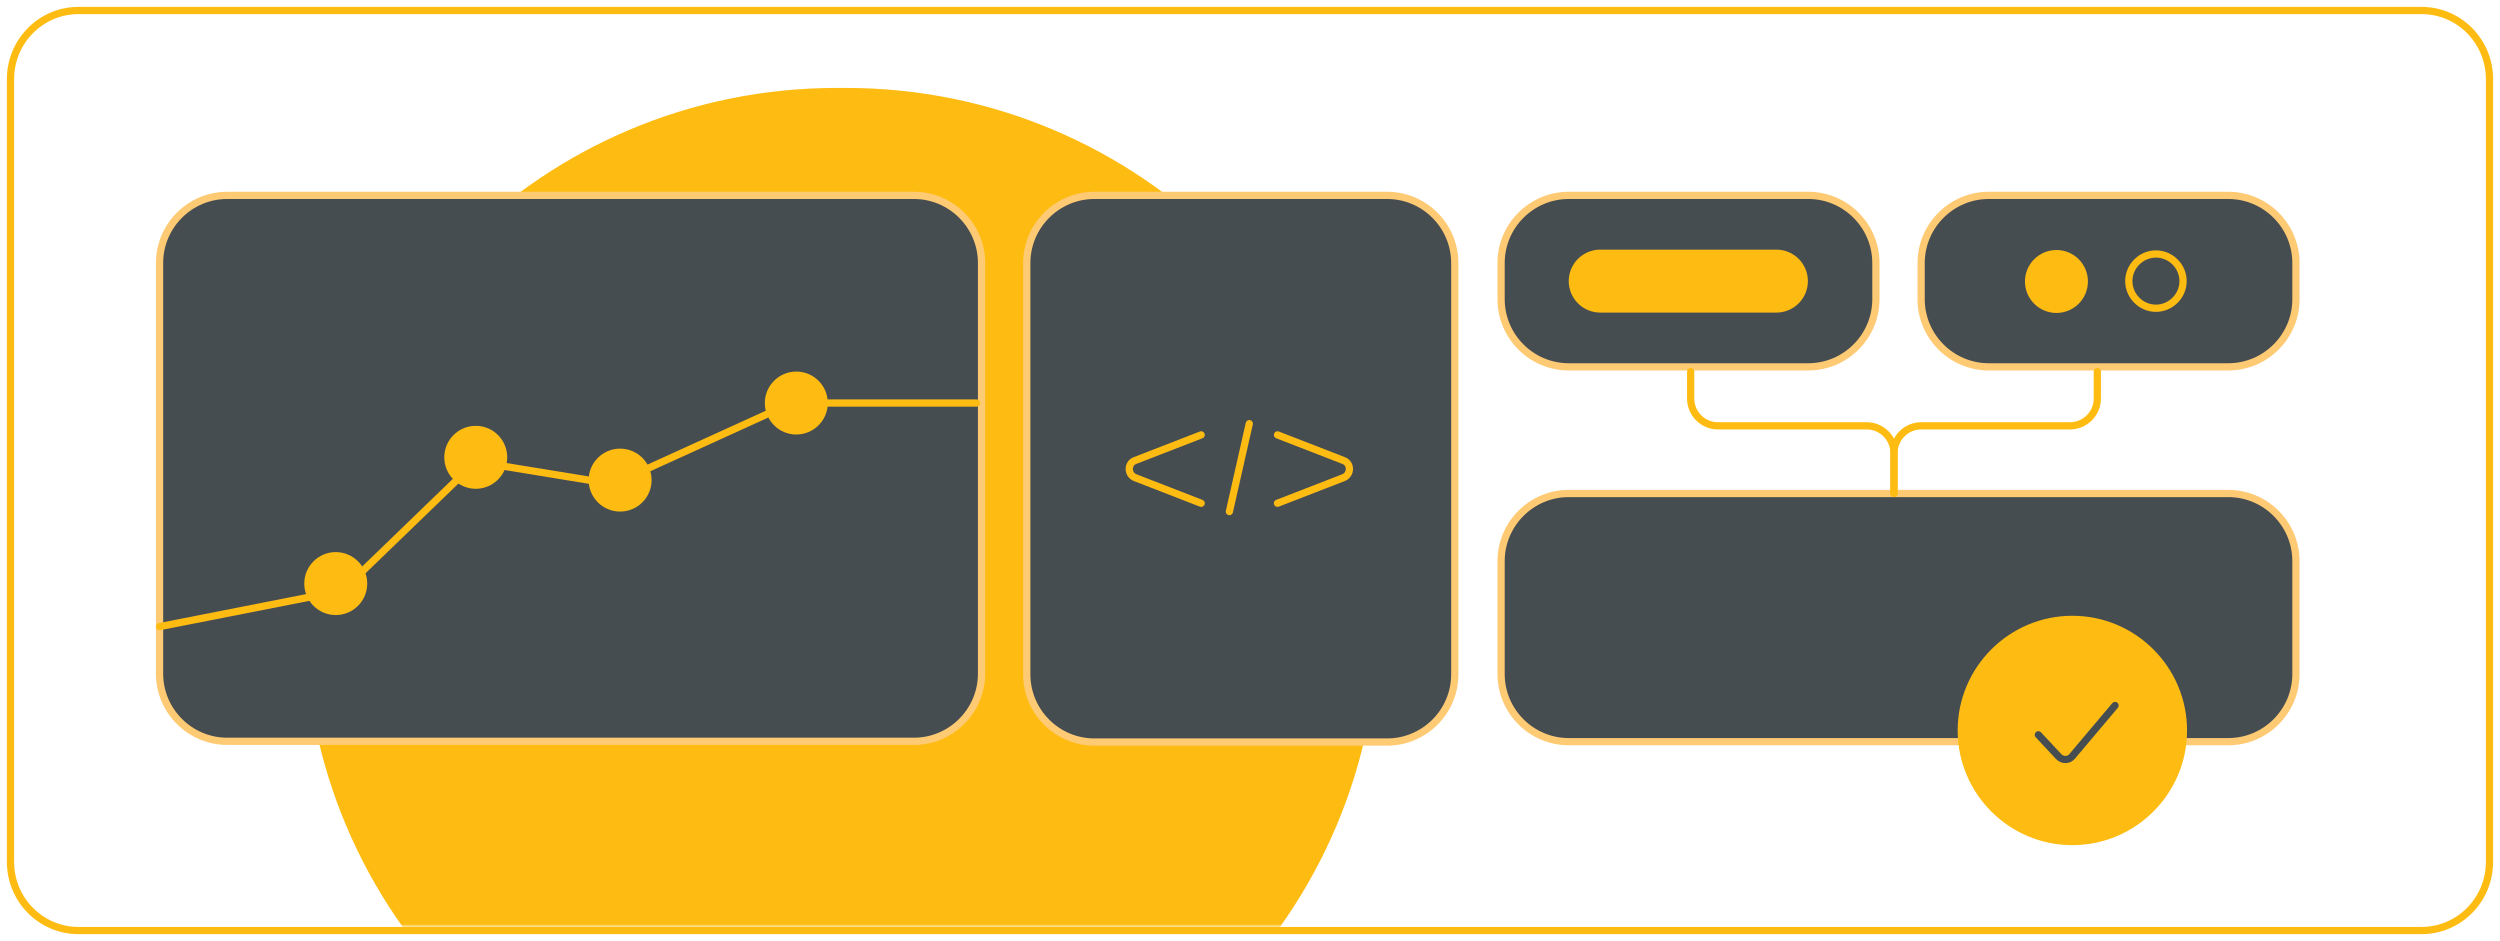
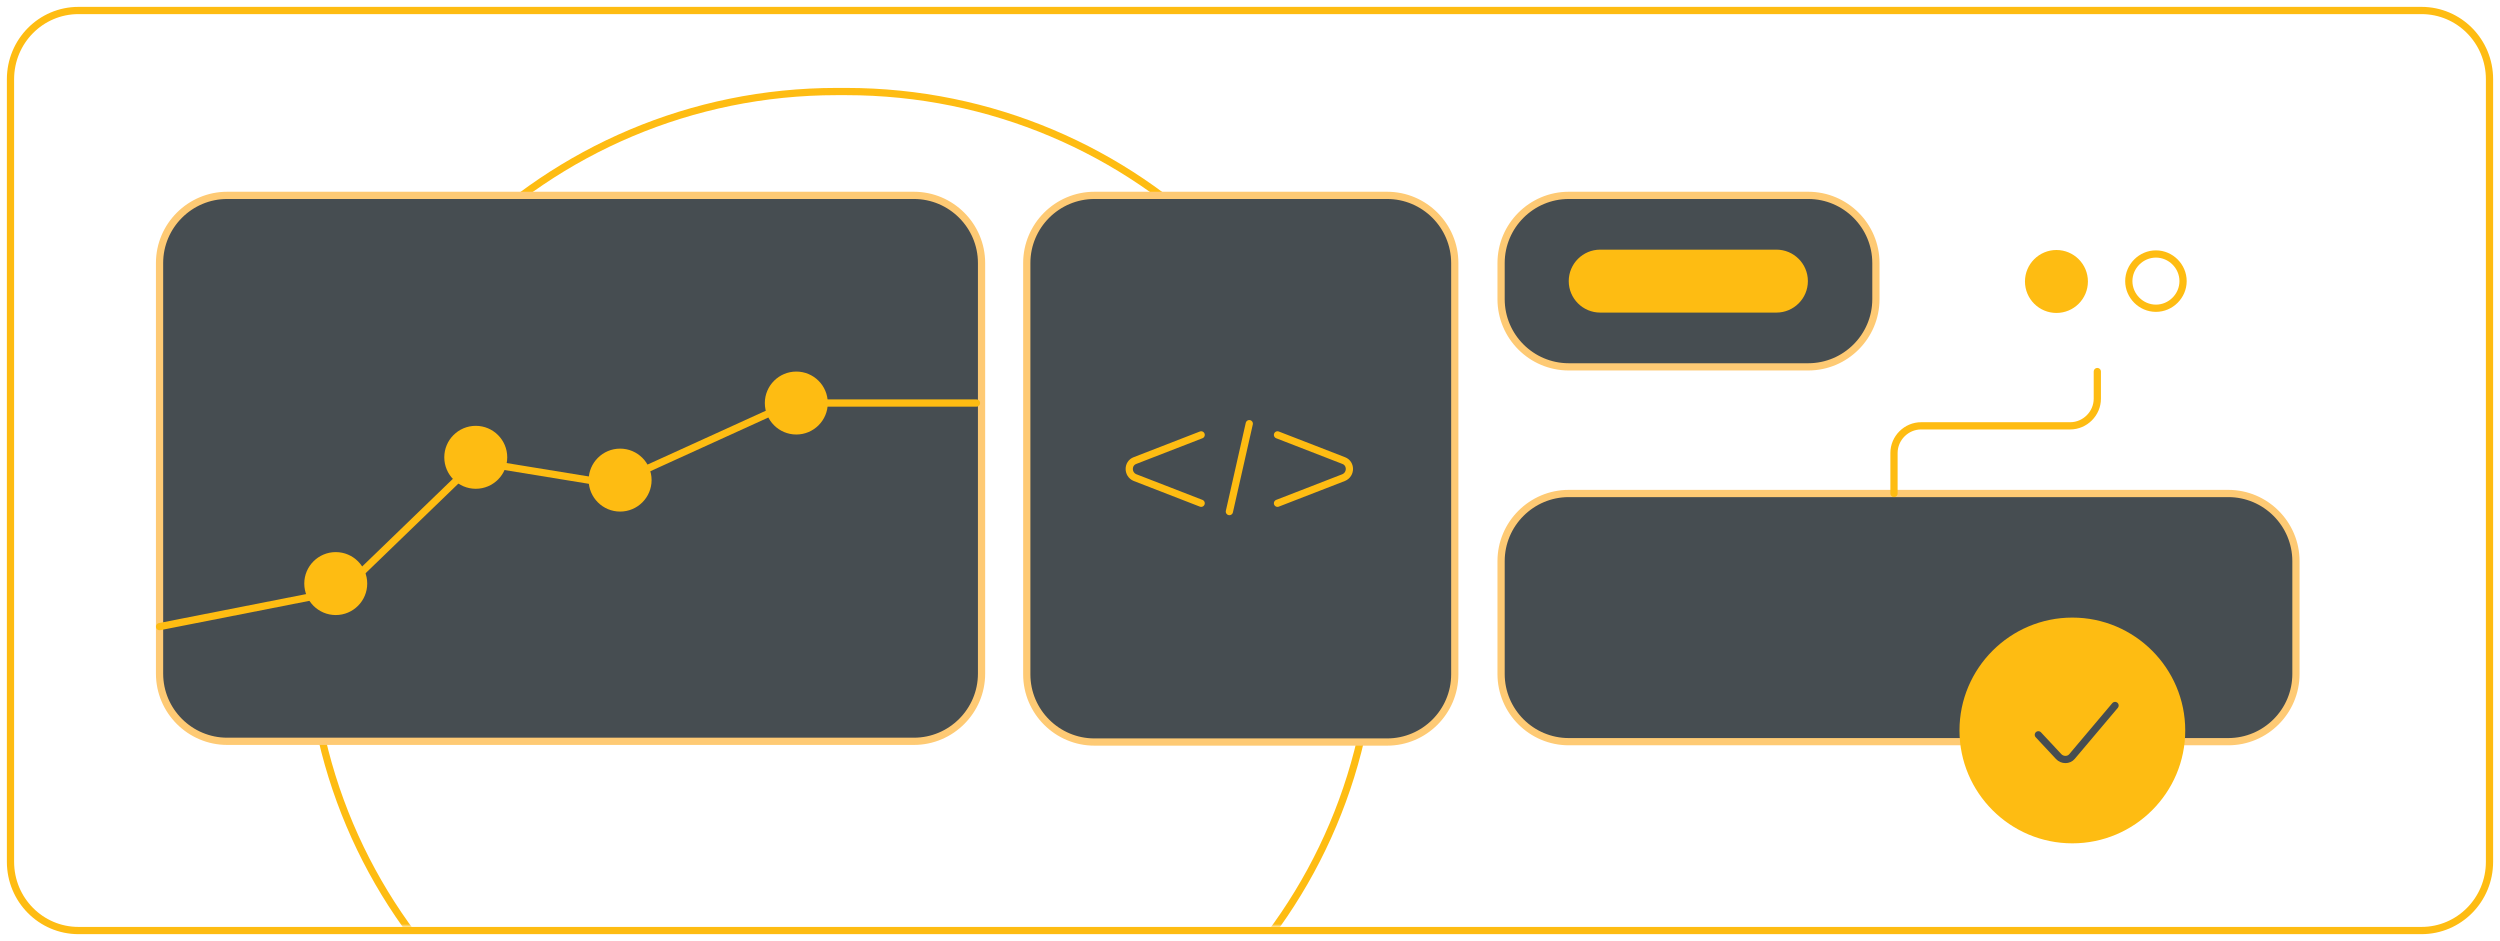
<svg xmlns="http://www.w3.org/2000/svg" id="Layer_1" version="1.1" viewBox="0 0 691 260">
  <defs>
    <style>
      .st0 {
        mask: url(#mask);
      }

      .st1, .st2, .st3, .st4 {
        stroke-width: 2px;
      }

      .st1, .st2, .st3, .st5 {
        fill: none;
      }

      .st1, .st2, .st5 {
        stroke: #febc12;
      }

      .st6 {
        fill: #febc12;
      }

      .st2, .st3 {
        stroke-linecap: round;
      }

      .st3 {
        stroke: #464d51;
      }

      .st7 {
        fill: #fff;
      }

      .st4 {
        fill: #464d51;
        stroke: #feca74;
      }
    </style>
    <mask id="mask" x="2.9" y="2.9" width="684.1" height="315.3" maskUnits="userSpaceOnUse">
      <g id="mask0_37_167">
        <path class="st7" d="M667,2.9H22.9C11.8,2.9,2.9,11.8,2.9,22.8v213.3c0,11,8.9,20,20,20h644.2c11,0,20-8.9,20-20V22.8c0-11-8.9-20-20-20Z" />
      </g>
    </mask>
  </defs>
  <g class="st0">
    <g>
-       <path class="st6" d="M233.8,25.3h-2.5c-80.7,0-146.1,65.3-146.1,145.9s65.4,145.9,146.1,145.9h2.5c80.7,0,146.1-65.3,146.1-145.9S314.5,25.3,233.8,25.3Z" />
      <path class="st1" d="M233.8,25.3h-2.5c-80.7,0-146.1,65.3-146.1,145.9s65.4,145.9,146.1,145.9h2.5c80.7,0,146.1-65.3,146.1-145.9S314.5,25.3,233.8,25.3Z" />
      <path class="st4" d="M383.4,54h-80.9c-10.3,0-18.7,8.4-18.7,18.7v113.7c0,10.3,8.4,18.7,18.7,18.7h80.9c10.3,0,18.7-8.4,18.7-18.7v-113.7c0-10.3-8.4-18.7-18.7-18.7Z" />
      <path class="st2" d="M332,120.2l-18.3,7.1c-2.1.8-2.1,3.8,0,4.7l18.3,7.1" />
      <path class="st2" d="M353.1,120.2l18.3,7.1c2.1.8,2.1,3.8,0,4.7l-18.3,7.1" />
      <path class="st2" d="M345.3,117.1l-5.5,24.3" />
      <path class="st4" d="M252.6,54H62.8c-10.3,0-18.7,8.4-18.7,18.7v113.5c0,10.3,8.4,18.7,18.7,18.7h189.8c10.3,0,18.7-8.4,18.7-18.7v-113.5c0-10.3-8.4-18.7-18.7-18.7Z" />
      <path class="st4" d="M499.8,54h-66.2c-10.3,0-18.7,8.4-18.7,18.7v10c0,10.3,8.4,18.7,18.7,18.7h66.2c10.3,0,18.7-8.4,18.7-18.7v-10c0-10.3-8.4-18.7-18.7-18.7Z" />
      <path class="st4" d="M615.9,136.4h-182.3c-10.3,0-18.7,8.4-18.7,18.7v31.2c0,10.3,8.4,18.7,18.7,18.7h182.3c10.3,0,18.7-8.4,18.7-18.7v-31.2c0-10.3-8.4-18.7-18.7-18.7Z" />
      <path class="st6" d="M491,69h-48.7c-4.8,0-8.7,3.9-8.7,8.7s3.9,8.7,8.7,8.7h48.7c4.8,0,8.7-3.9,8.7-8.7s-3.9-8.7-8.7-8.7Z" />
-       <path class="st4" d="M615.9,54h-66.2c-10.3,0-18.7,8.4-18.7,18.7v10c0,10.3,8.4,18.7,18.7,18.7h66.2c10.3,0,18.7-8.4,18.7-18.7v-10c0-10.3-8.4-18.7-18.7-18.7Z" />
      <path class="st2" d="M44.1,173.2l49.8-9.8c.5,0,.9-.3,1.3-.7l35.4-34.2c.6-.5,1.4-.8,2.1-.7l36.1,5.9c.5,0,1,0,1.4-.2l48.1-21.9c.3-.1.7-.2,1-.2h50.6" />
      <path class="st6" d="M171.4,141.4c4.8,0,8.7-3.9,8.7-8.7s-3.9-8.7-8.7-8.7-8.7,3.9-8.7,8.7,3.9,8.7,8.7,8.7Z" />
      <path class="st6" d="M220.1,120.1c4.8,0,8.7-3.9,8.7-8.7s-3.9-8.7-8.7-8.7-8.7,3.9-8.7,8.7,3.9,8.7,8.7,8.7Z" />
      <path class="st6" d="M131.5,135.1c4.8,0,8.7-3.9,8.7-8.7s-3.9-8.7-8.7-8.7-8.7,3.9-8.7,8.7,3.9,8.7,8.7,8.7Z" />
      <path class="st6" d="M568.4,86.5c4.8,0,8.7-3.9,8.7-8.7s-3.9-8.7-8.7-8.7-8.7,3.9-8.7,8.7,3.9,8.7,8.7,8.7Z" />
      <path class="st1" d="M595.9,85.2c4.1,0,7.5-3.4,7.5-7.5s-3.4-7.5-7.5-7.5-7.5,3.4-7.5,7.5,3.4,7.5,7.5,7.5Z" />
      <path class="st6" d="M92.8,170c4.8,0,8.7-3.9,8.7-8.7s-3.9-8.7-8.7-8.7-8.7,3.9-8.7,8.7,3.9,8.7,8.7,8.7Z" />
-       <path class="st2" d="M467.3,102.7v7.5c0,4.1,3.4,7.5,7.5,7.5h41.2c4.1,0,7.5,3.4,7.5,7.5v11.2" />
      <path class="st2" d="M579.7,102.7v7.5c0,4.1-3.4,7.5-7.5,7.5h-41.2c-4.1,0-7.5,3.4-7.5,7.5v11.2" />
      <path class="st6" d="M604,201.9c0-17.2-14-31.2-31.2-31.2s-31.2,14-31.2,31.2,14,31.2,31.2,31.2,31.2-14,31.2-31.2Z" />
-       <path class="st5" d="M604,201.9c0-17.2-14-31.2-31.2-31.2s-31.2,14-31.2,31.2,14,31.2,31.2,31.2,31.2-14,31.2-31.2Z" />
      <path class="st3" d="M563.4,203.1l5.6,6c1,1.1,2.8,1.1,3.7,0l11.9-14.1" />
    </g>
  </g>
  <path class="st1" d="M669.3,2.9H21.7C11.3,2.9,2.9,11.4,2.9,21.9v216.3c0,10.5,8.4,19,18.8,19h647.6c10.4,0,18.8-8.5,18.8-19V21.9c0-10.5-8.4-19-18.8-19Z" />
</svg>